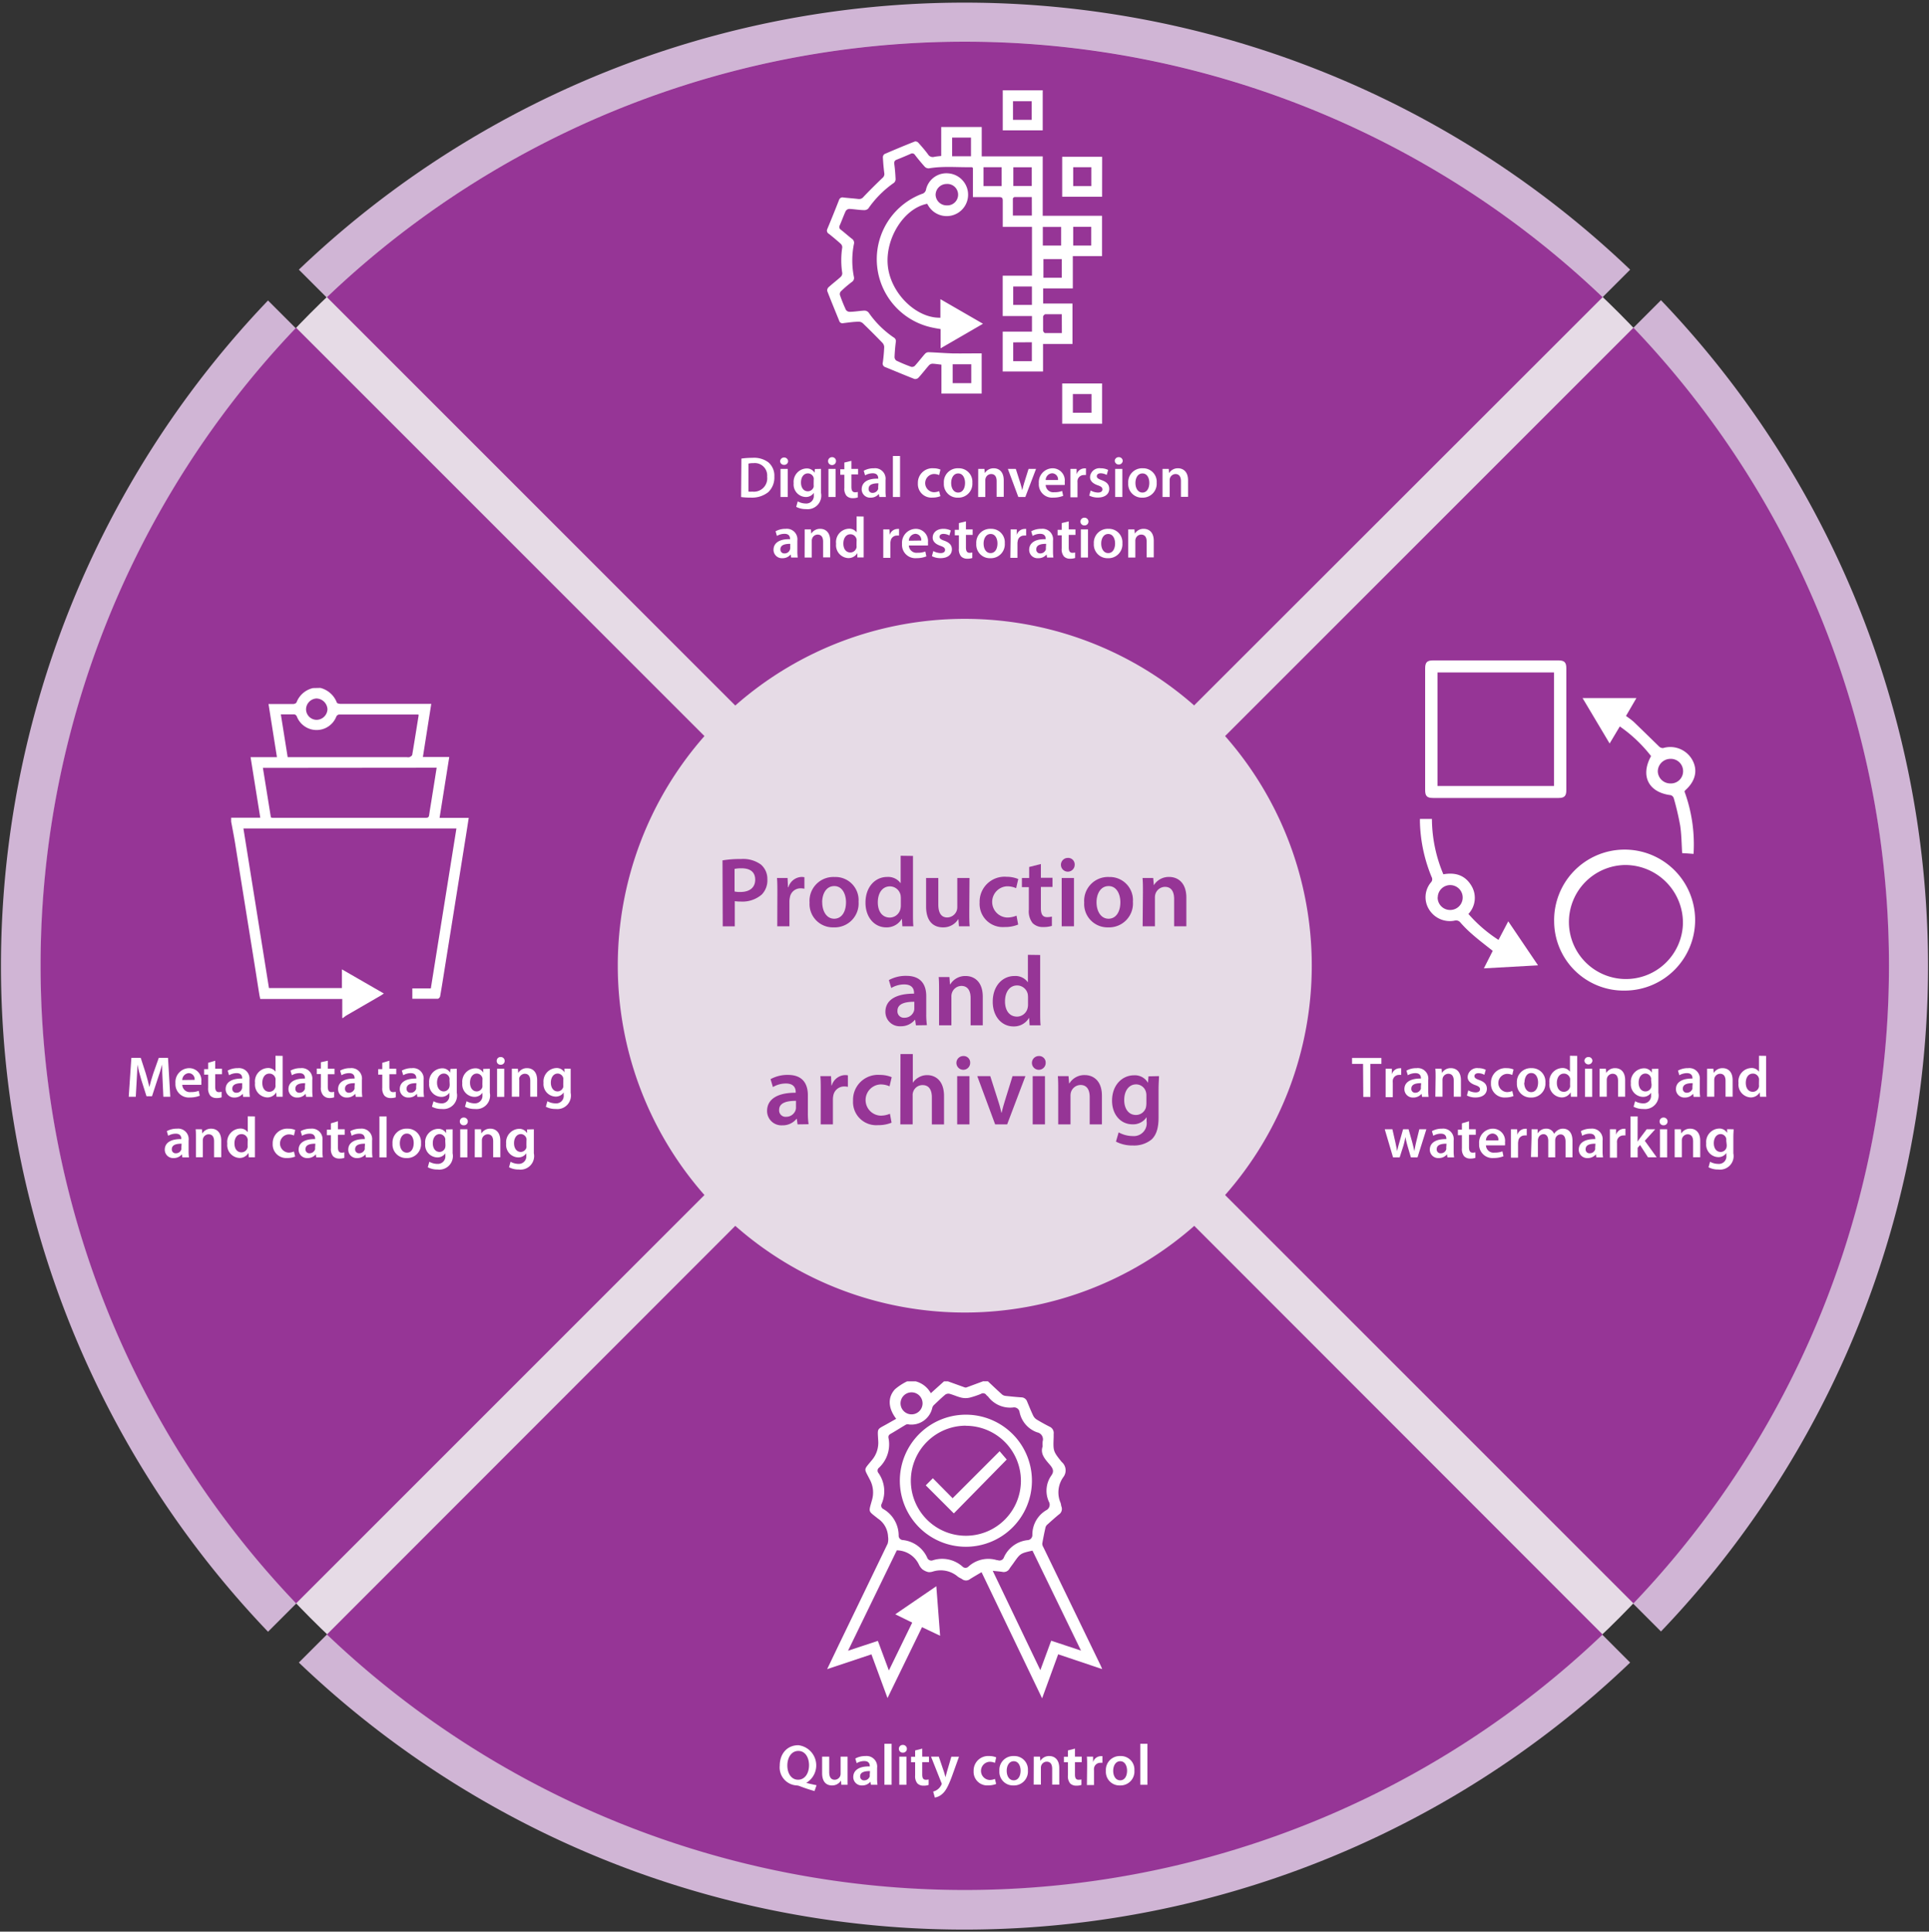
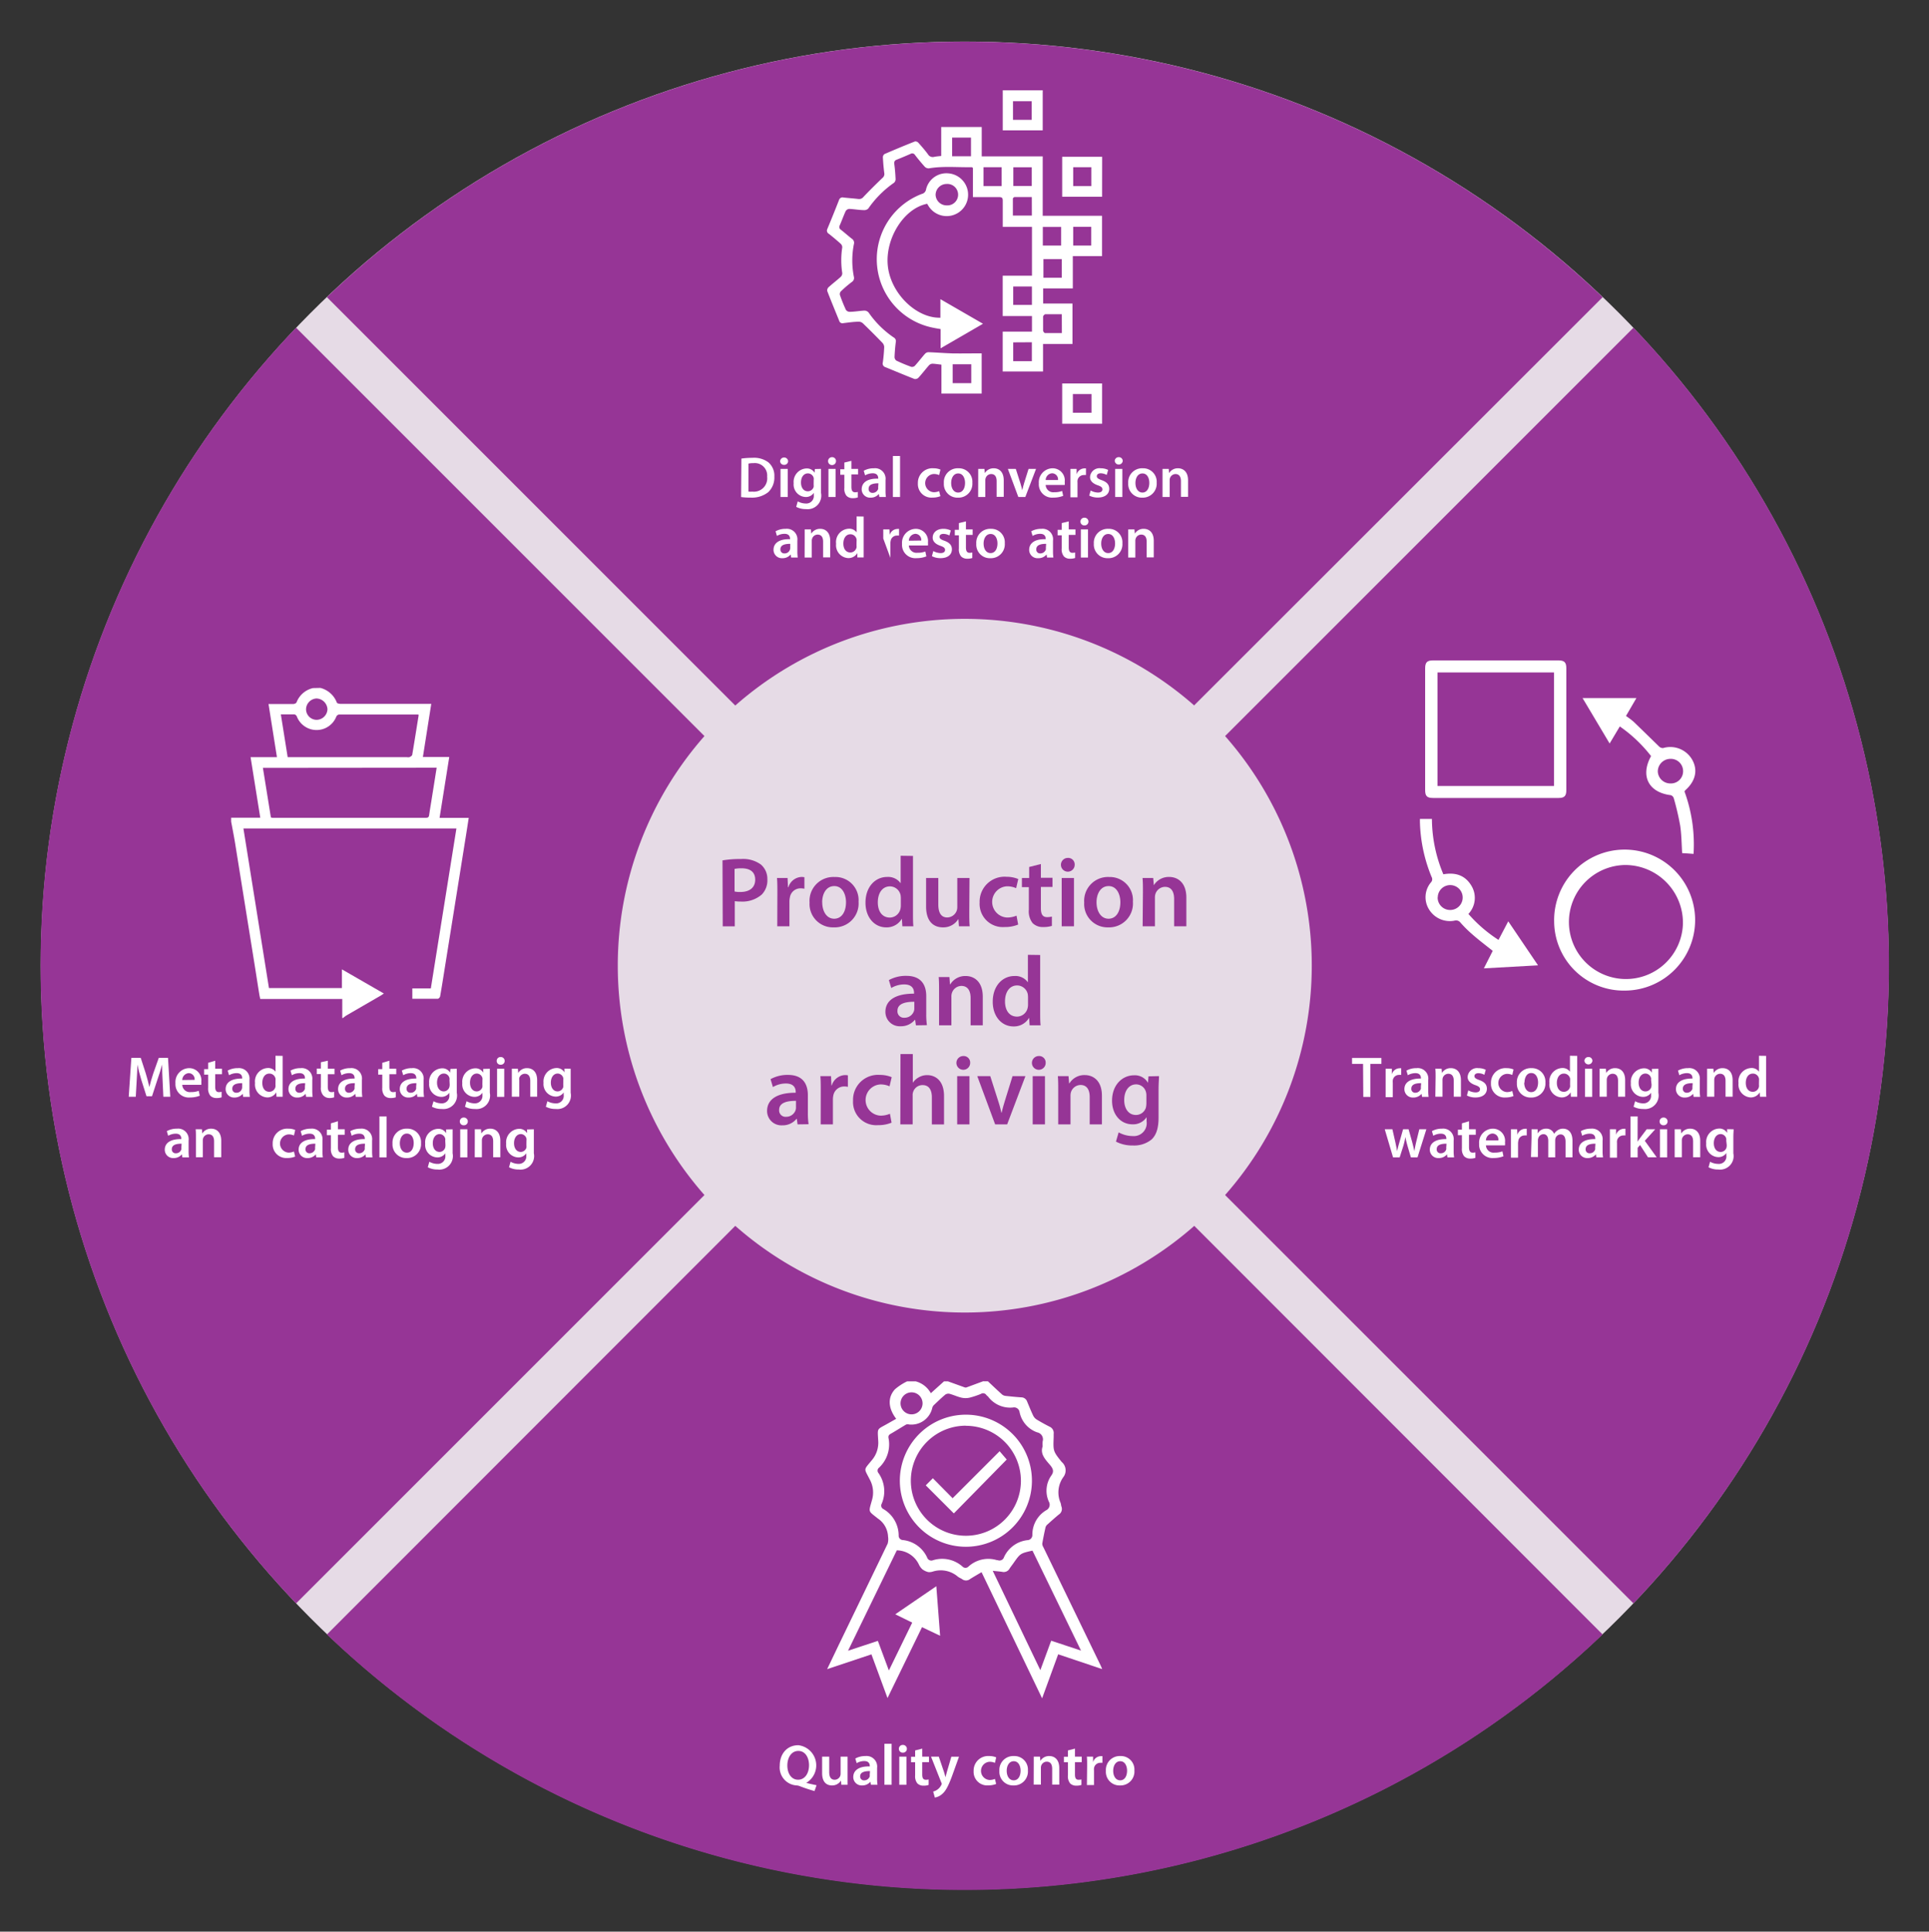
<svg xmlns="http://www.w3.org/2000/svg" id="Layer_1" data-name="Layer 1" viewBox="0 0 350.5 351">
  <rect x="0" y="0" width="350.5" height="351" fill="#333333" stroke="none" />
  <defs>
    <style>.cls-1{fill:#d0b5d5;}.cls-2{fill:#e6dbe6;}.cls-3{fill:#963596;}.cls-4{fill:#fff;}</style>
  </defs>
  <title>studios</title>
-   <path class="cls-1" d="M221.2,135.15l-5.6-5.6L296.2,49A175,175,0,0,0,54.3,49l82,82-5.6,5.6-82-82a175,175,0,0,0,0,241.9l80.6-80.6,5.6,5.6-80.6,80.6a175,175,0,0,0,241.9,0L217,222.85l5.6-5.6,79.2,79.2a175,175,0,0,0,0-241.9l-80.6,80.6Z" />
  <circle id="_Path_" data-name="&lt;Path&gt;" class="cls-2" cx="175.3" cy="175.45" r="167.9" />
  <path class="cls-3" d="M128,133.75,53.8,59.55a167.88,167.88,0,0,0,0,231.8l74.2-74.2a63.08,63.08,0,0,1,0-83.4Zm89-5.6L291.2,54A167.88,167.88,0,0,0,59.4,54l74.2,74.2a63.08,63.08,0,0,1,83.4,0Zm-83.4,94.6L59.4,297a167.88,167.88,0,0,0,231.8,0L217,222.75a63.08,63.08,0,0,1-83.4,0Zm89-5.6,74.2,74.2a167.88,167.88,0,0,0,0-231.8l-74.2,74.2a63.08,63.08,0,0,1,0,83.4Z" />
  <path class="cls-4" d="M29.55,196.43c-.05-.92-.1-2-.09-3h0c-.23.86-.52,1.81-.84,2.7l-1,3.07h-1l-.95-3c-.27-.91-.52-1.87-.71-2.75h0c0,.92-.08,2-.13,3l-.16,2.84H23.39l.48-7.07h1.7l.92,2.84c.25.83.47,1.67.65,2.46h0c.19-.77.43-1.64.71-2.47l1-2.83h1.68l.41,7.07H29.68Z" />
  <path class="cls-4" d="M33.12,197.12a1.38,1.38,0,0,0,1.57,1.32,3.8,3.8,0,0,0,1.42-.23l.19.89a4.78,4.78,0,0,1-1.79.32,2.42,2.42,0,0,1-2.63-2.58,2.53,2.53,0,0,1,2.5-2.75,2.21,2.21,0,0,1,2.2,2.48,3.35,3.35,0,0,1,0,.55Zm2.24-.9A1.09,1.09,0,0,0,34.3,195a1.26,1.26,0,0,0-1.18,1.25Z" />
  <path class="cls-4" d="M39.1,192.74v1.46h1.23v1H39.1v2.25c0,.62.17,1,.66,1a2.09,2.09,0,0,0,.51-.06l0,1a2.69,2.69,0,0,1-.94.13,1.5,1.5,0,0,1-1.11-.42,2.05,2.05,0,0,1-.4-1.43v-2.4h-.73v-1h.73v-1.15Z" />
  <path class="cls-4" d="M44.18,199.31l-.08-.56h0a1.9,1.9,0,0,1-1.51.68A1.52,1.52,0,0,1,41,197.91c0-1.29,1.14-1.95,3-1.93v-.09c0-.33-.13-.89-1-.89a2.72,2.72,0,0,0-1.38.38l-.25-.84a3.7,3.7,0,0,1,1.85-.45,1.92,1.92,0,0,1,2.11,2.15v1.85a8.45,8.45,0,0,0,.07,1.22ZM44,196.82c-.92,0-1.79.17-1.79,1a.69.69,0,0,0,.74.74,1,1,0,0,0,1-.71.72.72,0,0,0,.05-.28Z" />
  <path class="cls-4" d="M51.36,191.86v6c0,.52,0,1.09,0,1.43H50.24l-.05-.8h0a1.85,1.85,0,0,1-1.67.92,2.34,2.34,0,0,1-2.18-2.61,2.43,2.43,0,0,1,2.28-2.73,1.62,1.62,0,0,1,1.44.67h0v-2.9Zm-1.3,4.47a1.84,1.84,0,0,0,0-.33,1.12,1.12,0,0,0-1.11-.92c-.83,0-1.29.74-1.29,1.69s.46,1.62,1.28,1.62a1.14,1.14,0,0,0,1.11-.91,1.53,1.53,0,0,0,0-.38Z" />
  <path class="cls-4" d="M55.62,199.31l-.09-.56h0a1.89,1.89,0,0,1-1.51.68,1.52,1.52,0,0,1-1.61-1.52c0-1.29,1.15-1.95,3-1.93v-.09c0-.33-.14-.89-1-.89a2.75,2.75,0,0,0-1.38.38l-.25-.84a3.7,3.7,0,0,1,1.85-.45,1.91,1.91,0,0,1,2.11,2.15v1.85a8.45,8.45,0,0,0,.07,1.22Zm-.17-2.49c-.91,0-1.78.17-1.78,1a.68.68,0,0,0,.73.74,1,1,0,0,0,1-.71,1,1,0,0,0,0-.28Z" />
  <path class="cls-4" d="M59.56,192.74v1.46h1.22v1H59.56v2.25c0,.62.16,1,.66,1a1.93,1.93,0,0,0,.5-.06l0,1a2.63,2.63,0,0,1-.93.13A1.5,1.5,0,0,1,58.7,199a2,2,0,0,1-.4-1.43v-2.4h-.74v-1h.74v-1.15Z" />
  <path class="cls-4" d="M64.64,199.31l-.09-.56h0a1.89,1.89,0,0,1-1.51.68,1.52,1.52,0,0,1-1.61-1.52c0-1.29,1.15-1.95,3-1.93v-.09c0-.33-.14-.89-1-.89a2.75,2.75,0,0,0-1.38.38l-.25-.84a3.7,3.7,0,0,1,1.85-.45,1.91,1.91,0,0,1,2.11,2.15v1.85a8.45,8.45,0,0,0,.07,1.22Zm-.17-2.49c-.91,0-1.78.17-1.78,1a.68.68,0,0,0,.73.74,1.06,1.06,0,0,0,1-.71,1,1,0,0,0,0-.28Z" />
  <path class="cls-4" d="M70.75,192.74v1.46H72v1H70.75v2.25c0,.62.17,1,.66,1a1.93,1.93,0,0,0,.5-.06l0,1a2.69,2.69,0,0,1-.94.13,1.5,1.5,0,0,1-1.11-.42,2.05,2.05,0,0,1-.4-1.43v-2.4h-.74v-1h.74v-1.15Z" />
  <path class="cls-4" d="M75.83,199.31l-.08-.56h0a1.87,1.87,0,0,1-1.51.68,1.51,1.51,0,0,1-1.6-1.52c0-1.29,1.14-1.95,3-1.93v-.09c0-.33-.14-.89-1-.89a2.69,2.69,0,0,0-1.37.38l-.26-.84a3.7,3.7,0,0,1,1.85-.45,1.91,1.91,0,0,1,2.11,2.15v1.85a7.11,7.11,0,0,0,.08,1.22Zm-.17-2.49c-.91,0-1.78.17-1.78,1a.68.68,0,0,0,.73.74,1,1,0,0,0,1-.71,1,1,0,0,0,0-.28Z" />
  <path class="cls-4" d="M83,194.2c0,.35,0,.77,0,1.47v2.9a2.47,2.47,0,0,1-2.73,2.94,3.67,3.67,0,0,1-1.79-.41l.29-1a3.05,3.05,0,0,0,1.49.39A1.36,1.36,0,0,0,81.65,199v-.44h0a1.73,1.73,0,0,1-1.49.75,2.27,2.27,0,0,1-2.18-2.5,2.44,2.44,0,0,1,2.32-2.69,1.6,1.6,0,0,1,1.48.79h0l.06-.68Zm-1.33,2.05a1,1,0,0,0,0-.35,1.06,1.06,0,0,0-1-.83c-.73,0-1.26.63-1.26,1.67,0,.87.44,1.58,1.24,1.58a1.1,1.1,0,0,0,1-.78,1.82,1.82,0,0,0,.06-.46Z" />
  <path class="cls-4" d="M89,194.2c0,.35,0,.77,0,1.47v2.9a2.46,2.46,0,0,1-2.72,2.94,3.64,3.64,0,0,1-1.79-.41l.28-1a3.12,3.12,0,0,0,1.49.39A1.36,1.36,0,0,0,87.66,199v-.44h0a1.72,1.72,0,0,1-1.49.75,2.27,2.27,0,0,1-2.17-2.5,2.44,2.44,0,0,1,2.32-2.69,1.6,1.6,0,0,1,1.48.79h0l0-.68Zm-1.34,2.05a1.34,1.34,0,0,0,0-.35,1.08,1.08,0,0,0-1-.83c-.72,0-1.26.63-1.26,1.67,0,.87.44,1.58,1.25,1.58a1.11,1.11,0,0,0,1-.78,2.4,2.4,0,0,0,0-.46Z" />
  <path class="cls-4" d="M91.7,192.77a.69.69,0,0,1-.74.7.68.68,0,0,1-.71-.7.69.69,0,0,1,.72-.7A.7.7,0,0,1,91.7,192.77Zm-1.38,6.54V194.2h1.3v5.11Z" />
  <path class="cls-4" d="M93,195.72c0-.58,0-1.08,0-1.52H94.1l.06.77h0a1.83,1.83,0,0,1,1.62-.88c.89,0,1.82.57,1.82,2.19v3H96.35v-2.88c0-.74-.28-1.29-1-1.29a1.09,1.09,0,0,0-1,.75,1.38,1.38,0,0,0,0,.42v3H93Z" />
  <path class="cls-4" d="M103.69,194.2c0,.35,0,.77,0,1.47v2.9a2.46,2.46,0,0,1-2.72,2.94,3.64,3.64,0,0,1-1.79-.41l.28-1a3.12,3.12,0,0,0,1.49.39,1.36,1.36,0,0,0,1.47-1.54v-.44h0a1.72,1.72,0,0,1-1.49.75,2.27,2.27,0,0,1-2.17-2.5,2.44,2.44,0,0,1,2.32-2.69,1.6,1.6,0,0,1,1.48.79h0l0-.68Zm-1.34,2.05a1.34,1.34,0,0,0,0-.35,1.08,1.08,0,0,0-1-.83c-.72,0-1.26.63-1.26,1.67,0,.87.44,1.58,1.25,1.58a1.11,1.11,0,0,0,1-.78,2.4,2.4,0,0,0,0-.46Z" />
  <path class="cls-4" d="M33.14,210.31l-.09-.56h0a1.89,1.89,0,0,1-1.51.68,1.51,1.51,0,0,1-1.6-1.52c0-1.29,1.14-1.95,3-1.93v-.09c0-.33-.14-.89-1-.89a2.75,2.75,0,0,0-1.38.38l-.25-.84a3.7,3.7,0,0,1,1.85-.45,1.91,1.91,0,0,1,2.11,2.15v1.85a8.45,8.45,0,0,0,.07,1.22ZM33,207.82c-.91,0-1.78.17-1.78,1a.68.68,0,0,0,.73.74,1,1,0,0,0,1-.71,1,1,0,0,0,0-.28Z" />
  <path class="cls-4" d="M35.6,206.72c0-.58,0-1.08-.05-1.52h1.14l.06.77h0a1.85,1.85,0,0,1,1.63-.88c.89,0,1.82.57,1.82,2.19v3h-1.3v-2.88c0-.74-.27-1.29-1-1.29a1.08,1.08,0,0,0-1,.75,1.38,1.38,0,0,0-.05.42v3H35.6Z" />
-   <path class="cls-4" d="M46.32,202.86v6c0,.52,0,1.09,0,1.43H45.2l-.05-.8h0a1.85,1.85,0,0,1-1.67.92,2.34,2.34,0,0,1-2.18-2.61,2.43,2.43,0,0,1,2.28-2.73,1.62,1.62,0,0,1,1.44.67h0v-2.9ZM45,207.33a1.84,1.84,0,0,0,0-.33,1.12,1.12,0,0,0-1.11-.92c-.83,0-1.29.74-1.29,1.69s.46,1.62,1.28,1.62a1.14,1.14,0,0,0,1.11-.91,1.53,1.53,0,0,0,0-.38Z" />
  <path class="cls-4" d="M53.63,210.16a3.8,3.8,0,0,1-1.44.26,2.46,2.46,0,0,1-2.64-2.6,2.64,2.64,0,0,1,2.84-2.73,3.12,3.12,0,0,1,1.25.24l-.23,1a2.32,2.32,0,0,0-1-.2,1.66,1.66,0,0,0,0,3.31,2.48,2.48,0,0,0,1-.2Z" />
  <path class="cls-4" d="M57.47,210.31l-.09-.56h0a1.89,1.89,0,0,1-1.51.68,1.52,1.52,0,0,1-1.61-1.52c0-1.29,1.15-1.95,3-1.93v-.09c0-.33-.14-.89-1-.89a2.72,2.72,0,0,0-1.38.38l-.25-.84a3.7,3.7,0,0,1,1.85-.45,1.91,1.91,0,0,1,2.11,2.15v1.85a8.45,8.45,0,0,0,.07,1.22Zm-.17-2.49c-.92,0-1.79.17-1.79,1a.69.69,0,0,0,.74.74,1.06,1.06,0,0,0,1-.71,1,1,0,0,0,0-.28Z" />
  <path class="cls-4" d="M61.4,203.74v1.46h1.23v1H61.4v2.25c0,.62.17,1,.67,1a2,2,0,0,0,.5-.06l0,1a2.63,2.63,0,0,1-.93.13,1.52,1.52,0,0,1-1.12-.42,2.05,2.05,0,0,1-.4-1.43v-2.4h-.73v-1h.73v-1.15Z" />
  <path class="cls-4" d="M66.49,210.31l-.09-.56h0a1.89,1.89,0,0,1-1.51.68,1.52,1.52,0,0,1-1.61-1.52c0-1.29,1.15-1.95,3-1.93v-.09c0-.33-.14-.89-1-.89a2.72,2.72,0,0,0-1.38.38l-.25-.84a3.7,3.7,0,0,1,1.85-.45,1.91,1.91,0,0,1,2.11,2.15v1.85a8.45,8.45,0,0,0,.07,1.22Zm-.17-2.49c-.92,0-1.79.17-1.79,1a.69.69,0,0,0,.74.74,1.06,1.06,0,0,0,1-.71,1,1,0,0,0,0-.28Z" />
  <path class="cls-4" d="M68.94,202.86h1.31v7.45H68.94Z" />
  <path class="cls-4" d="M76.5,207.71a2.53,2.53,0,0,1-2.62,2.72,2.47,2.47,0,0,1-2.56-2.64,2.52,2.52,0,0,1,2.64-2.7A2.45,2.45,0,0,1,76.5,207.71Zm-3.85,0c0,1,.48,1.74,1.27,1.74s1.25-.73,1.25-1.76c0-.8-.36-1.71-1.24-1.71S72.65,206.91,72.65,207.76Z" />
  <path class="cls-4" d="M82.24,205.2c0,.35,0,.77,0,1.47v2.9a2.46,2.46,0,0,1-2.73,2.94,3.63,3.63,0,0,1-1.78-.41l.28-1a3.08,3.08,0,0,0,1.49.39A1.36,1.36,0,0,0,80.92,210v-.44h0a1.72,1.72,0,0,1-1.49.75,2.27,2.27,0,0,1-2.17-2.5,2.44,2.44,0,0,1,2.32-2.69,1.61,1.61,0,0,1,1.48.79h0l0-.68Zm-1.34,2.05a1.34,1.34,0,0,0,0-.35,1.08,1.08,0,0,0-1-.83c-.72,0-1.26.63-1.26,1.67,0,.87.44,1.58,1.25,1.58a1.11,1.11,0,0,0,1-.78,2.4,2.4,0,0,0,.05-.46Z" />
  <path class="cls-4" d="M85,203.77a.69.69,0,0,1-.74.7.68.68,0,0,1-.71-.7.69.69,0,0,1,.72-.7A.7.7,0,0,1,85,203.77Zm-1.38,6.54V205.2h1.3v5.11Z" />
  <path class="cls-4" d="M86.27,206.72c0-.58,0-1.08,0-1.52h1.13l.06.77h0a1.85,1.85,0,0,1,1.63-.88c.89,0,1.82.57,1.82,2.19v3H89.61v-2.88c0-.74-.28-1.29-1-1.29a1.09,1.09,0,0,0-1,.75,1.38,1.38,0,0,0-.05.42v3h-1.3Z" />
  <path class="cls-4" d="M97,205.2c0,.35,0,.77,0,1.47v2.9a2.46,2.46,0,0,1-2.73,2.94,3.63,3.63,0,0,1-1.78-.41l.28-1a3.08,3.08,0,0,0,1.49.39A1.36,1.36,0,0,0,95.63,210v-.44h0a1.72,1.72,0,0,1-1.49.75,2.27,2.27,0,0,1-2.17-2.5,2.44,2.44,0,0,1,2.32-2.69,1.61,1.61,0,0,1,1.48.79h0l0-.68Zm-1.34,2.05a1.34,1.34,0,0,0,0-.35,1.08,1.08,0,0,0-1-.83c-.72,0-1.26.63-1.26,1.67,0,.87.44,1.58,1.25,1.58a1.11,1.11,0,0,0,1-.78,2.4,2.4,0,0,0,0-.46Z" />
  <path class="cls-4" d="M148,325.45a28.79,28.79,0,0,1-2.76-.92,2,2,0,0,0-.47-.1,3.27,3.27,0,0,1-3.09-3.59c0-2.18,1.35-3.72,3.38-3.72a3.69,3.69,0,0,1,1.44,6.84v0c.61.17,1.29.31,1.87.43Zm-1-4.7c0-1.35-.66-2.59-1.94-2.59s-2,1.23-2,2.65.72,2.58,1.95,2.58S147,322.24,147,320.75Z" />
  <path class="cls-4" d="M154,322.78c0,.61,0,1.11,0,1.53h-1.13l-.06-.77h0a1.87,1.87,0,0,1-1.64.89c-.94,0-1.79-.56-1.79-2.23v-3h1.29V322c0,.85.28,1.4,1,1.4a1.11,1.11,0,0,0,1-.69,1.29,1.29,0,0,0,.07-.4V319.2H154Z" />
  <path class="cls-4" d="M158.25,324.31l-.09-.56h0a1.9,1.9,0,0,1-1.51.68,1.52,1.52,0,0,1-1.61-1.52c0-1.29,1.15-2,3-1.93v-.09c0-.33-.14-.89-1-.89a2.72,2.72,0,0,0-1.38.38l-.25-.84a3.7,3.7,0,0,1,1.85-.45,1.92,1.92,0,0,1,2.11,2.15v1.85a8.45,8.45,0,0,0,.07,1.22Zm-.17-2.49c-.92,0-1.79.17-1.79.95a.69.69,0,0,0,.74.74,1.06,1.06,0,0,0,1-.71,1,1,0,0,0,0-.28Z" />
  <path class="cls-4" d="M160.7,316.86H162v7.45h-1.3Z" />
  <path class="cls-4" d="M164.78,317.77a.69.69,0,0,1-.74.7.68.68,0,0,1-.71-.7.69.69,0,0,1,.72-.7A.7.7,0,0,1,164.78,317.77Zm-1.38,6.54V319.2h1.3v5.11Z" />
  <path class="cls-4" d="M167.57,317.74v1.46h1.23v1h-1.23v2.25c0,.62.17.95.66.95a1.93,1.93,0,0,0,.5-.06l0,1a2.69,2.69,0,0,1-.94.13,1.5,1.5,0,0,1-1.11-.42,2.05,2.05,0,0,1-.4-1.43v-2.4h-.74v-1h.74v-1.15Z" />
  <path class="cls-4" d="M170.58,319.2l.93,2.74c.1.32.21.7.28,1h0c.09-.3.18-.67.27-1l.8-2.73h1.39L173,322.69c-.71,1.91-1.18,2.76-1.79,3.28a2.58,2.58,0,0,1-1.35.66l-.3-1.09a2.22,2.22,0,0,0,.76-.35,2.26,2.26,0,0,0,.7-.81.48.48,0,0,0,.09-.23.51.51,0,0,0-.08-.26l-1.86-4.69Z" />
  <path class="cls-4" d="M181,324.16a3.9,3.9,0,0,1-1.45.26,2.46,2.46,0,0,1-2.64-2.6,2.64,2.64,0,0,1,2.85-2.73,3.2,3.2,0,0,1,1.25.24l-.23,1a2.37,2.37,0,0,0-1-.2,1.66,1.66,0,0,0,0,3.31,2.45,2.45,0,0,0,1-.2Z" />
  <path class="cls-4" d="M186.77,321.71a2.53,2.53,0,0,1-2.62,2.72,2.47,2.47,0,0,1-2.56-2.64,2.52,2.52,0,0,1,2.64-2.7A2.45,2.45,0,0,1,186.77,321.71Zm-3.85.05c0,1,.48,1.74,1.27,1.74s1.25-.73,1.25-1.76c0-.8-.36-1.71-1.24-1.71S182.92,320.91,182.92,321.76Z" />
  <path class="cls-4" d="M187.83,320.72c0-.58,0-1.08,0-1.52h1.14l.06.77h0a1.85,1.85,0,0,1,1.63-.88c.89,0,1.81.57,1.81,2.19v3h-1.29v-2.88c0-.74-.27-1.29-1-1.29a1.08,1.08,0,0,0-1,.75,1.38,1.38,0,0,0-.05.42v3h-1.31Z" />
  <path class="cls-4" d="M195.32,317.74v1.46h1.23v1h-1.23v2.25c0,.62.17.95.66.95a2.09,2.09,0,0,0,.51-.06l0,1a2.69,2.69,0,0,1-.94.13,1.5,1.5,0,0,1-1.11-.42,2.05,2.05,0,0,1-.4-1.43v-2.4h-.73v-1h.73v-1.15Z" />
  <path class="cls-4" d="M197.53,320.85c0-.69,0-1.19-.05-1.65h1.13l0,1h0a1.51,1.51,0,0,1,1.4-1.09,1.39,1.39,0,0,1,.3,0v1.21a1.84,1.84,0,0,0-.38,0,1.13,1.13,0,0,0-1.15,1,2.25,2.25,0,0,0,0,.4v2.64h-1.29Z" />
  <path class="cls-4" d="M206.12,321.71a2.53,2.53,0,0,1-2.62,2.72,2.47,2.47,0,0,1-2.56-2.64,2.52,2.52,0,0,1,2.64-2.7A2.45,2.45,0,0,1,206.12,321.71Zm-3.85.05c0,1,.48,1.74,1.27,1.74s1.25-.73,1.25-1.76c0-.8-.36-1.71-1.24-1.71S202.27,320.91,202.27,321.76Z" />
-   <path class="cls-4" d="M207.19,316.86h1.3v7.45h-1.3Z" />
  <path class="cls-4" d="M247.67,193.32h-2v-1.08H251v1.08h-2v6h-1.29Z" />
  <path class="cls-4" d="M251.77,195.85c0-.69,0-1.19,0-1.65h1.13l0,1h0a1.51,1.51,0,0,1,1.4-1.09,1.39,1.39,0,0,1,.3,0v1.21a1.84,1.84,0,0,0-.38,0,1.13,1.13,0,0,0-1.15,1,2.25,2.25,0,0,0,0,.4v2.64h-1.3Z" />
  <path class="cls-4" d="M258.39,199.31l-.09-.56h0a1.89,1.89,0,0,1-1.51.68,1.52,1.52,0,0,1-1.61-1.52c0-1.29,1.15-1.95,3-1.93v-.09c0-.33-.14-.89-1-.89a2.75,2.75,0,0,0-1.38.38l-.25-.84a3.7,3.7,0,0,1,1.85-.45,1.91,1.91,0,0,1,2.11,2.15v1.85a8.45,8.45,0,0,0,.07,1.22Zm-.17-2.49c-.91,0-1.78.17-1.78,1a.68.68,0,0,0,.73.74,1.06,1.06,0,0,0,1-.71,1,1,0,0,0,0-.28Z" />
  <path class="cls-4" d="M260.85,195.72c0-.58,0-1.08-.05-1.52h1.14l.06.77h0a1.85,1.85,0,0,1,1.63-.88c.89,0,1.82.57,1.82,2.19v3h-1.3v-2.88c0-.74-.27-1.29-1-1.29a1.08,1.08,0,0,0-1,.75,1.38,1.38,0,0,0-.05.42v3h-1.3Z" />
  <path class="cls-4" d="M266.79,198.13a2.85,2.85,0,0,0,1.31.37c.57,0,.82-.24.82-.57s-.21-.53-.84-.75c-1-.34-1.42-.89-1.41-1.49a1.71,1.71,0,0,1,1.93-1.6,3,3,0,0,1,1.36.3l-.25.91a2.37,2.37,0,0,0-1.08-.29c-.47,0-.72.22-.72.53s.24.49.89.72c.93.33,1.36.81,1.37,1.56,0,.93-.73,1.6-2.08,1.6a3.25,3.25,0,0,1-1.55-.36Z" />
  <path class="cls-4" d="M275,199.16a3.9,3.9,0,0,1-1.45.26,2.46,2.46,0,0,1-2.64-2.6,2.64,2.64,0,0,1,2.85-2.73,3.16,3.16,0,0,1,1.25.24l-.23,1a2.37,2.37,0,0,0-1-.2,1.66,1.66,0,0,0,0,3.31,2.45,2.45,0,0,0,1-.2Z" />
  <path class="cls-4" d="M280.8,196.71a2.53,2.53,0,0,1-2.62,2.72,2.47,2.47,0,0,1-2.56-2.64,2.52,2.52,0,0,1,2.64-2.7A2.45,2.45,0,0,1,280.8,196.71Zm-3.85,0c0,1,.49,1.74,1.27,1.74s1.25-.73,1.25-1.76c0-.8-.35-1.71-1.24-1.71S277,195.91,277,196.76Z" />
  <path class="cls-4" d="M286.58,191.86v6c0,.52,0,1.09,0,1.43h-1.15l-.05-.8h0a1.84,1.84,0,0,1-1.67.92,2.34,2.34,0,0,1-2.18-2.61,2.43,2.43,0,0,1,2.29-2.73,1.63,1.63,0,0,1,1.44.67h0v-2.9Zm-1.29,4.47a1.84,1.84,0,0,0,0-.33,1.14,1.14,0,0,0-1.12-.92c-.82,0-1.29.74-1.29,1.69s.47,1.62,1.28,1.62a1.15,1.15,0,0,0,1.12-.91,1.53,1.53,0,0,0,0-.38Z" />
  <path class="cls-4" d="M289.34,192.77a.73.73,0,0,1-1.45,0,.7.7,0,0,1,.73-.7A.69.69,0,0,1,289.34,192.77ZM288,199.31V194.2h1.3v5.11Z" />
  <path class="cls-4" d="M290.65,195.72c0-.58,0-1.08,0-1.52h1.14l.06.77h0a1.85,1.85,0,0,1,1.63-.88c.89,0,1.81.57,1.81,2.19v3H294v-2.88c0-.74-.27-1.29-1-1.29a1.08,1.08,0,0,0-1,.75,1.38,1.38,0,0,0-.05.42v3h-1.31Z" />
  <path class="cls-4" d="M301.33,194.2c0,.35,0,.77,0,1.47v2.9a2.47,2.47,0,0,1-2.73,2.94,3.63,3.63,0,0,1-1.78-.41l.28-1a3.05,3.05,0,0,0,1.49.39A1.36,1.36,0,0,0,300,199v-.44h0a1.72,1.72,0,0,1-1.49.75,2.27,2.27,0,0,1-2.18-2.5,2.45,2.45,0,0,1,2.33-2.69,1.62,1.62,0,0,1,1.48.79h0l0-.68ZM300,196.25a1.34,1.34,0,0,0,0-.35,1.08,1.08,0,0,0-1-.83c-.73,0-1.26.63-1.26,1.67,0,.87.44,1.58,1.25,1.58a1.11,1.11,0,0,0,1.05-.78,2.4,2.4,0,0,0,.05-.46Z" />
  <path class="cls-4" d="M307.73,199.31l-.09-.56h0a1.89,1.89,0,0,1-1.51.68,1.52,1.52,0,0,1-1.61-1.52c0-1.29,1.15-1.95,3-1.93v-.09c0-.33-.14-.89-1-.89a2.72,2.72,0,0,0-1.38.38l-.25-.84a3.7,3.7,0,0,1,1.85-.45,1.91,1.91,0,0,1,2.11,2.15v1.85a8.45,8.45,0,0,0,.07,1.22Zm-.17-2.49c-.91,0-1.79.17-1.79,1a.69.69,0,0,0,.74.74,1.06,1.06,0,0,0,1-.71,1,1,0,0,0,0-.28Z" />
  <path class="cls-4" d="M310.18,195.72c0-.58,0-1.08,0-1.52h1.14l.06.77h0a1.85,1.85,0,0,1,1.63-.88c.89,0,1.81.57,1.81,2.19v3h-1.29v-2.88c0-.74-.27-1.29-1-1.29a1.08,1.08,0,0,0-1,.75,1.38,1.38,0,0,0-.05.42v3h-1.31Z" />
  <path class="cls-4" d="M320.9,191.86v6c0,.52,0,1.09.05,1.43h-1.16l-.05-.8h0a1.86,1.86,0,0,1-1.67.92,2.34,2.34,0,0,1-2.18-2.61,2.42,2.42,0,0,1,2.28-2.73,1.62,1.62,0,0,1,1.44.67h0v-2.9Zm-1.29,4.47a1.84,1.84,0,0,0,0-.33,1.12,1.12,0,0,0-1.11-.92c-.83,0-1.29.74-1.29,1.69s.46,1.62,1.28,1.62a1.14,1.14,0,0,0,1.11-.91,1.53,1.53,0,0,0,0-.38Z" />
  <path class="cls-4" d="M253,205.2l.53,2.32c.12.55.23,1.1.33,1.66h0c.1-.56.27-1.12.42-1.65l.66-2.33h1l.64,2.27c.16.6.29,1.15.41,1.71h0c.09-.56.2-1.11.34-1.71l.56-2.27h1.28l-1.61,5.11h-1.2l-.61-2.07c-.15-.54-.27-1-.39-1.64h0a14.28,14.28,0,0,1-.38,1.64l-.66,2.07h-1.2l-1.51-5.11Z" />
  <path class="cls-4" d="M263,210.31l-.08-.56h0a1.9,1.9,0,0,1-1.51.68,1.52,1.52,0,0,1-1.61-1.52c0-1.29,1.14-1.95,3-1.93v-.09c0-.33-.13-.89-1-.89a2.69,2.69,0,0,0-1.37.38l-.25-.84a3.66,3.66,0,0,1,1.84-.45,1.91,1.91,0,0,1,2.11,2.15v1.85a7.11,7.11,0,0,0,.08,1.22Zm-.17-2.49c-.91,0-1.78.17-1.78,1a.68.68,0,0,0,.73.74,1,1,0,0,0,1-.71,1,1,0,0,0,0-.28Z" />
  <path class="cls-4" d="M266.92,203.74v1.46h1.23v1h-1.23v2.25c0,.62.17,1,.66,1a1.93,1.93,0,0,0,.5-.06l0,1a2.69,2.69,0,0,1-.94.13,1.5,1.5,0,0,1-1.11-.42,2.05,2.05,0,0,1-.4-1.43v-2.4h-.73v-1h.73v-1.15Z" />
  <path class="cls-4" d="M270,208.12a1.38,1.38,0,0,0,1.57,1.32,3.8,3.8,0,0,0,1.42-.23l.19.89a4.78,4.78,0,0,1-1.79.32,2.42,2.42,0,0,1-2.63-2.58,2.53,2.53,0,0,1,2.5-2.75,2.21,2.21,0,0,1,2.2,2.48,3.35,3.35,0,0,1,0,.55Zm2.25-.9a1.1,1.1,0,0,0-1.07-1.25,1.26,1.26,0,0,0-1.18,1.25Z" />
  <path class="cls-4" d="M274.54,206.85c0-.69,0-1.19,0-1.65h1.12l.05,1h0a1.51,1.51,0,0,1,1.39-1.09,1.48,1.48,0,0,1,.31,0v1.21a1.92,1.92,0,0,0-.38,0,1.13,1.13,0,0,0-1.15,1,2.18,2.18,0,0,0-.05.4v2.64h-1.29Z" />
  <path class="cls-4" d="M278.28,206.72c0-.58,0-1.08,0-1.52h1.11l0,.76h0a1.76,1.76,0,0,1,1.57-.87,1.47,1.47,0,0,1,1.42.94h0a2,2,0,0,1,.63-.64,1.7,1.7,0,0,1,1-.3c.85,0,1.71.57,1.71,2.21v3h-1.26v-2.82c0-.85-.3-1.35-.91-1.35a1,1,0,0,0-.91.68,1.86,1.86,0,0,0-.06.43v3.06h-1.26v-3c0-.71-.28-1.21-.88-1.21a1,1,0,0,0-.93.73,1.16,1.16,0,0,0-.07.42v3h-1.26Z" />
  <path class="cls-4" d="M290.06,210.31l-.08-.56h0a1.91,1.91,0,0,1-1.52.68,1.52,1.52,0,0,1-1.6-1.52c0-1.29,1.14-1.95,3-1.93v-.09c0-.33-.13-.89-1-.89a2.69,2.69,0,0,0-1.37.38l-.25-.84a3.63,3.63,0,0,1,1.84-.45,1.91,1.91,0,0,1,2.11,2.15v1.85a7.11,7.11,0,0,0,.08,1.22Zm-.17-2.49c-.91,0-1.78.17-1.78,1a.68.68,0,0,0,.73.74,1,1,0,0,0,1-.71,1,1,0,0,0,0-.28Z" />
  <path class="cls-4" d="M292.52,206.85c0-.69,0-1.19,0-1.65h1.12l0,1h0a1.52,1.52,0,0,1,1.4-1.09,1.32,1.32,0,0,1,.3,0v1.21a1.82,1.82,0,0,0-.37,0,1.15,1.15,0,0,0-1.16,1,2.25,2.25,0,0,0,0,.4v2.64h-1.29Z" />
  <path class="cls-4" d="M297.55,207.45h0c.13-.2.27-.42.41-.6l1.24-1.65h1.55l-1.89,2.09,2.16,3h-1.58L298,208.06l-.44.51v1.74h-1.29v-7.45h1.29Z" />
  <path class="cls-4" d="M303,203.77a.69.69,0,0,1-.74.7.68.68,0,0,1-.71-.7.69.69,0,0,1,.72-.7A.7.7,0,0,1,303,203.77Zm-1.38,6.54V205.2h1.3v5.11Z" />
  <path class="cls-4" d="M304.29,206.72c0-.58,0-1.08,0-1.52h1.13l.06.77h0a1.86,1.86,0,0,1,1.63-.88c.89,0,1.82.57,1.82,2.19v3h-1.29v-2.88c0-.74-.28-1.29-1-1.29a1.09,1.09,0,0,0-1,.75,1.38,1.38,0,0,0-.05.42v3h-1.3Z" />
  <path class="cls-4" d="M315,205.2c0,.35-.05.77-.05,1.47v2.9a2.46,2.46,0,0,1-2.72,2.94,3.64,3.64,0,0,1-1.79-.41l.28-1a3.12,3.12,0,0,0,1.49.39,1.36,1.36,0,0,0,1.47-1.54v-.44h0a1.72,1.72,0,0,1-1.49.75,2.27,2.27,0,0,1-2.17-2.5,2.44,2.44,0,0,1,2.32-2.69,1.6,1.6,0,0,1,1.48.79h0l0-.68Zm-1.34,2.05a1.34,1.34,0,0,0,0-.35,1.07,1.07,0,0,0-1-.83c-.72,0-1.26.63-1.26,1.67,0,.87.44,1.58,1.25,1.58a1.11,1.11,0,0,0,1.05-.78,2.4,2.4,0,0,0,.05-.46Z" />
  <path class="cls-4" d="M134.71,83.33a13.56,13.56,0,0,1,2-.14,4.35,4.35,0,0,1,2.89.81,3.19,3.19,0,0,1,1.1,2.61,3.66,3.66,0,0,1-1.1,2.81,4.73,4.73,0,0,1-3.2,1,12.5,12.5,0,0,1-1.74-.1Zm1.29,6a5,5,0,0,0,.71,0,2.42,2.42,0,0,0,2.68-2.71,2.25,2.25,0,0,0-2.51-2.46,3.51,3.51,0,0,0-.88.08Z" />
  <path class="cls-4" d="M143.2,83.77a.69.69,0,0,1-.74.7.68.68,0,0,1-.71-.7.73.73,0,0,1,1.45,0Zm-1.38,6.54V85.2h1.31v5.11Z" />
  <path class="cls-4" d="M149.18,85.2c0,.35,0,.77,0,1.47v2.9a2.47,2.47,0,0,1-2.73,2.94,3.63,3.63,0,0,1-1.78-.41l.28-1a3.08,3.08,0,0,0,1.49.39A1.36,1.36,0,0,0,147.87,90v-.44h0a1.72,1.72,0,0,1-1.49.75,2.27,2.27,0,0,1-2.17-2.5,2.44,2.44,0,0,1,2.32-2.69,1.61,1.61,0,0,1,1.48.79h0l.05-.68Zm-1.33,2a1.34,1.34,0,0,0,0-.35,1.08,1.08,0,0,0-1.05-.83c-.73,0-1.26.63-1.26,1.67,0,.87.44,1.58,1.25,1.58a1.11,1.11,0,0,0,1.05-.78,2.4,2.4,0,0,0,0-.46Z" />
  <path class="cls-4" d="M151.9,83.77a.72.72,0,1,1-.72-.7A.69.69,0,0,1,151.9,83.77Zm-1.37,6.54V85.2h1.3v5.11Z" />
  <path class="cls-4" d="M154.7,83.74V85.2h1.22v1H154.7v2.25c0,.62.16,1,.66,1a1.93,1.93,0,0,0,.5-.06l0,1a2.63,2.63,0,0,1-.93.13,1.5,1.5,0,0,1-1.11-.42,2,2,0,0,1-.4-1.43v-2.4h-.74v-1h.74V84.05Z" />
  <path class="cls-4" d="M159.78,90.31l-.09-.56h0a1.89,1.89,0,0,1-1.51.68,1.52,1.52,0,0,1-1.61-1.52c0-1.29,1.15-2,3-1.93v-.09c0-.33-.14-.89-1-.89a2.75,2.75,0,0,0-1.38.38l-.25-.84a3.7,3.7,0,0,1,1.85-.45,1.91,1.91,0,0,1,2.11,2.15v1.85a8.45,8.45,0,0,0,.07,1.22Zm-.17-2.49c-.91,0-1.78.17-1.78,1a.68.68,0,0,0,.73.74,1.06,1.06,0,0,0,1-.71,1,1,0,0,0,0-.28Z" />
  <path class="cls-4" d="M162.24,82.86h1.3v7.45h-1.3Z" />
  <path class="cls-4" d="M170.87,90.16a3.9,3.9,0,0,1-1.45.26,2.46,2.46,0,0,1-2.64-2.6,2.64,2.64,0,0,1,2.85-2.73,3.2,3.2,0,0,1,1.25.24l-.24,1a2.28,2.28,0,0,0-1-.2,1.66,1.66,0,0,0,0,3.31,2.45,2.45,0,0,0,1-.2Z" />
  <path class="cls-4" d="M176.68,87.71a2.53,2.53,0,0,1-2.62,2.72,2.47,2.47,0,0,1-2.56-2.64,2.52,2.52,0,0,1,2.64-2.7A2.45,2.45,0,0,1,176.68,87.71Zm-3.85.05c0,1,.48,1.74,1.27,1.74s1.25-.73,1.25-1.76c0-.8-.36-1.71-1.24-1.71S172.83,86.91,172.83,87.76Z" />
  <path class="cls-4" d="M177.74,86.72c0-.58,0-1.08,0-1.52h1.13l.07.77h0a1.85,1.85,0,0,1,1.63-.88c.89,0,1.81.57,1.81,2.19v3h-1.29V87.43c0-.74-.27-1.29-1-1.29a1.07,1.07,0,0,0-1,.75,1.37,1.37,0,0,0-.06.42v3h-1.3Z" />
  <path class="cls-4" d="M184.57,85.2l.83,2.59c.14.46.25.87.34,1.29h0c.09-.42.21-.82.34-1.29l.81-2.59h1.36l-1.95,5.11h-1.27l-1.9-5.11Z" />
  <path class="cls-4" d="M190,88.12a1.38,1.38,0,0,0,1.57,1.32,3.8,3.8,0,0,0,1.42-.23l.19.89a4.78,4.78,0,0,1-1.79.32,2.41,2.41,0,0,1-2.63-2.58,2.53,2.53,0,0,1,2.5-2.75,2.21,2.21,0,0,1,2.2,2.48,3.35,3.35,0,0,1,0,.55Zm2.24-.9A1.1,1.1,0,0,0,191.18,86,1.25,1.25,0,0,0,190,87.22Z" />
  <path class="cls-4" d="M194.5,86.85c0-.69,0-1.19,0-1.65h1.12l0,1h0a1.51,1.51,0,0,1,1.39-1.09,1.48,1.48,0,0,1,.31,0v1.21a1.92,1.92,0,0,0-.38,0,1.15,1.15,0,0,0-1.16,1,2.25,2.25,0,0,0,0,.4v2.64H194.5Z" />
  <path class="cls-4" d="M198.18,89.13a2.85,2.85,0,0,0,1.31.37c.56,0,.82-.24.82-.57s-.21-.53-.84-.75c-1-.34-1.42-.89-1.41-1.49a1.71,1.71,0,0,1,1.93-1.6,3,3,0,0,1,1.36.3l-.26.91A2.37,2.37,0,0,0,200,86c-.46,0-.71.22-.71.53s.24.49.89.72c.93.33,1.36.81,1.37,1.56,0,.93-.73,1.6-2.08,1.6a3.33,3.33,0,0,1-1.56-.36Z" />
  <path class="cls-4" d="M204,83.77a.73.73,0,0,1-1.45,0,.7.7,0,0,1,.73-.7A.69.69,0,0,1,204,83.77Zm-1.37,6.54V85.2h1.3v5.11Z" />
  <path class="cls-4" d="M210.17,87.71a2.54,2.54,0,0,1-2.63,2.72A2.47,2.47,0,0,1,205,87.79a2.52,2.52,0,0,1,2.65-2.7A2.45,2.45,0,0,1,210.17,87.71Zm-3.86.05c0,1,.49,1.74,1.27,1.74s1.25-.73,1.25-1.76c0-.8-.35-1.71-1.24-1.71S206.31,86.91,206.31,87.76Z" />
  <path class="cls-4" d="M211.23,86.72c0-.58,0-1.08,0-1.52h1.13l.06.77h0a1.85,1.85,0,0,1,1.63-.88c.89,0,1.82.57,1.82,2.19v3h-1.29V87.43c0-.74-.28-1.29-1-1.29a1.09,1.09,0,0,0-1,.75,1.38,1.38,0,0,0-.05.42v3h-1.3Z" />
  <path class="cls-4" d="M143.75,101.31l-.08-.56h0a1.9,1.9,0,0,1-1.51.68,1.52,1.52,0,0,1-1.61-1.52c0-1.29,1.15-2,3-1.93v-.09c0-.33-.14-.89-1-.89a2.72,2.72,0,0,0-1.38.38l-.25-.84a3.7,3.7,0,0,1,1.85-.45,1.92,1.92,0,0,1,2.11,2.15v1.85a8.45,8.45,0,0,0,.07,1.22Zm-.16-2.49c-.92,0-1.79.17-1.79,1a.69.69,0,0,0,.74.74,1,1,0,0,0,1-.71.72.72,0,0,0,.05-.28Z" />
  <path class="cls-4" d="M146.21,97.72c0-.58,0-1.08,0-1.52h1.13l.07.77h0a1.85,1.85,0,0,1,1.63-.88c.89,0,1.81.57,1.81,2.19v3h-1.29V98.43c0-.74-.27-1.29-1-1.29a1.06,1.06,0,0,0-1,.75,1.12,1.12,0,0,0-.06.42v3h-1.3Z" />
  <path class="cls-4" d="M156.93,93.86v6c0,.52,0,1.09,0,1.43h-1.15l0-.8h0a1.86,1.86,0,0,1-1.67.92,2.34,2.34,0,0,1-2.19-2.61,2.43,2.43,0,0,1,2.29-2.73,1.63,1.63,0,0,1,1.44.67h0v-2.9Zm-1.29,4.47a1.84,1.84,0,0,0,0-.33,1.14,1.14,0,0,0-1.11-.92c-.83,0-1.29.74-1.29,1.69s.46,1.62,1.28,1.62a1.15,1.15,0,0,0,1.11-.91,1.53,1.53,0,0,0,0-.38Z" />
-   <path class="cls-4" d="M160.49,97.85c0-.69,0-1.19,0-1.65h1.12l.05,1h0a1.51,1.51,0,0,1,1.39-1.09,1.48,1.48,0,0,1,.31,0v1.21a1.92,1.92,0,0,0-.38,0,1.13,1.13,0,0,0-1.15,1,1.56,1.56,0,0,0-.05.4v2.64h-1.29Z" />
+   <path class="cls-4" d="M160.49,97.85c0-.69,0-1.19,0-1.65h1.12l.05,1h0a1.51,1.51,0,0,1,1.39-1.09,1.48,1.48,0,0,1,.31,0v1.21a1.92,1.92,0,0,0-.38,0,1.13,1.13,0,0,0-1.15,1,1.56,1.56,0,0,0-.05.4v2.64Z" />
  <path class="cls-4" d="M165.14,99.12a1.39,1.39,0,0,0,1.58,1.32,3.71,3.71,0,0,0,1.41-.23l.19.89a4.76,4.76,0,0,1-1.78.32,2.42,2.42,0,0,1-2.64-2.58,2.54,2.54,0,0,1,2.5-2.75,2.22,2.22,0,0,1,2.21,2.48,3.35,3.35,0,0,1,0,.55Zm2.25-.9A1.1,1.1,0,0,0,166.33,97a1.27,1.27,0,0,0-1.19,1.25Z" />
  <path class="cls-4" d="M169.58,100.13a2.92,2.92,0,0,0,1.32.37c.56,0,.82-.24.82-.57s-.21-.53-.84-.75c-1-.34-1.42-.89-1.41-1.49,0-.9.74-1.6,1.93-1.6a3,3,0,0,1,1.36.3l-.26.91a2.37,2.37,0,0,0-1.08-.29c-.46,0-.71.22-.71.53s.24.49.89.72c.92.33,1.36.81,1.36,1.56,0,.93-.72,1.6-2.07,1.6a3.33,3.33,0,0,1-1.56-.36Z" />
  <path class="cls-4" d="M175.51,94.74V96.2h1.22v1h-1.22v2.25c0,.62.16,1,.66,1a1.93,1.93,0,0,0,.5-.06l0,1a2.63,2.63,0,0,1-.93.13,1.5,1.5,0,0,1-1.11-.42,2,2,0,0,1-.4-1.43v-2.4h-.74v-1h.74V95.05Z" />
  <path class="cls-4" d="M182.57,98.71a2.53,2.53,0,0,1-2.62,2.72,2.47,2.47,0,0,1-2.56-2.64,2.52,2.52,0,0,1,2.64-2.7A2.45,2.45,0,0,1,182.57,98.71Zm-3.85.05c0,1,.48,1.74,1.27,1.74s1.25-.73,1.25-1.76c0-.8-.36-1.71-1.24-1.71S178.72,97.91,178.72,98.76Z" />
-   <path class="cls-4" d="M183.63,97.85c0-.69,0-1.19,0-1.65h1.12l0,1h0a1.51,1.51,0,0,1,1.4-1.09,1.45,1.45,0,0,1,.3,0v1.21a1.92,1.92,0,0,0-.38,0,1.13,1.13,0,0,0-1.15,1,2.18,2.18,0,0,0-.05.4v2.64h-1.29Z" />
  <path class="cls-4" d="M190.25,101.31l-.09-.56h0a1.89,1.89,0,0,1-1.51.68A1.52,1.52,0,0,1,187,99.91c0-1.29,1.15-2,3-1.93v-.09c0-.33-.14-.89-1-.89a2.75,2.75,0,0,0-1.38.38l-.25-.84a3.7,3.7,0,0,1,1.85-.45,1.91,1.91,0,0,1,2.11,2.15v1.85a8.45,8.45,0,0,0,.07,1.22Zm-.17-2.49c-.91,0-1.79.17-1.79,1a.69.69,0,0,0,.74.74,1.06,1.06,0,0,0,1-.71,1,1,0,0,0,0-.28Z" />
  <path class="cls-4" d="M194.19,94.74V96.2h1.22v1h-1.22v2.25c0,.62.16,1,.66,1a1.93,1.93,0,0,0,.5-.06l0,1a2.63,2.63,0,0,1-.93.13,1.48,1.48,0,0,1-1.11-.42,2,2,0,0,1-.4-1.43v-2.4h-.74v-1h.74V95.05Z" />
  <path class="cls-4" d="M197.77,94.77a.69.69,0,0,1-.74.7.68.68,0,0,1-.71-.7.69.69,0,0,1,.72-.7A.7.7,0,0,1,197.77,94.77Zm-1.38,6.54V96.2h1.3v5.11Z" />
  <path class="cls-4" d="M203.94,98.71a2.53,2.53,0,0,1-2.63,2.72,2.48,2.48,0,0,1-2.56-2.64,2.53,2.53,0,0,1,2.65-2.7A2.45,2.45,0,0,1,203.94,98.71Zm-3.85.05c0,1,.48,1.74,1.27,1.74s1.25-.73,1.25-1.76c0-.8-.36-1.71-1.24-1.71S200.09,97.91,200.09,98.76Z" />
  <path class="cls-4" d="M205,97.72c0-.58,0-1.08,0-1.52h1.13l.07.77h0a1.83,1.83,0,0,1,1.62-.88c.9,0,1.82.57,1.82,2.19v3h-1.29V98.43c0-.74-.27-1.29-1-1.29a1.06,1.06,0,0,0-1,.75,1.12,1.12,0,0,0-.06.42v3H205Z" />
  <path class="cls-3" d="M131.28,156.34a19.59,19.59,0,0,1,3.38-.25,5.51,5.51,0,0,1,3.59,1,3.42,3.42,0,0,1,1.18,2.68,3.71,3.71,0,0,1-1,2.76,5.36,5.36,0,0,1-3.84,1.29,6.74,6.74,0,0,1-1.08-.07v4.57h-2.19Zm2.19,5.65a4.09,4.09,0,0,0,1.08.09c1.66,0,2.67-.81,2.67-2.23s-.94-2.07-2.47-2.07a5.76,5.76,0,0,0-1.28.11Z" />
  <path class="cls-3" d="M141.25,162.37c0-1.19,0-2-.07-2.83h1.92l.08,1.68h.07a2.61,2.61,0,0,1,2.39-1.87,2.7,2.7,0,0,1,.52.05v2.09a2.77,2.77,0,0,0-.64-.07,1.94,1.94,0,0,0-2,1.67,3.44,3.44,0,0,0-.08.69v4.53h-2.21Z" />
  <path class="cls-3" d="M156,163.85a4.34,4.34,0,0,1-4.5,4.66A4.24,4.24,0,0,1,147.1,164a4.33,4.33,0,0,1,4.54-4.64A4.2,4.2,0,0,1,156,163.85Zm-6.6.09c0,1.69.82,3,2.17,3s2.15-1.24,2.15-3c0-1.37-.62-2.93-2.13-2.93S149.39,162.48,149.39,163.94Z" />
  <path class="cls-3" d="M165.89,155.53v10.32c0,.9,0,1.87.07,2.46h-2l-.09-1.38h0a3.16,3.16,0,0,1-2.86,1.58c-2.09,0-3.75-1.78-3.75-4.48,0-2.94,1.82-4.68,3.93-4.68a2.78,2.78,0,0,1,2.46,1.15h0v-5Zm-2.21,7.67a3.79,3.79,0,0,0-.05-.58,2,2,0,0,0-1.91-1.56c-1.43,0-2.22,1.26-2.22,2.9s.79,2.77,2.2,2.77a2,2,0,0,0,1.91-1.57,2.64,2.64,0,0,0,.07-.65Z" />
  <path class="cls-3" d="M176.12,165.69c0,1,0,1.9.07,2.62h-1.95l-.1-1.33h0a3.17,3.17,0,0,1-2.81,1.53c-1.6,0-3.06-.95-3.06-3.81v-5.16h2.22v4.78c0,1.46.46,2.39,1.63,2.39a1.87,1.87,0,0,0,1.7-1.19,2,2,0,0,0,.12-.68v-5.3h2.22Z" />
  <path class="cls-3" d="M185,168a6.27,6.27,0,0,1-2.48.45A4.21,4.21,0,0,1,178,164a4.53,4.53,0,0,1,4.88-4.68,5.58,5.58,0,0,1,2.14.41l-.39,1.66a4,4,0,0,0-1.68-.34,2.84,2.84,0,0,0,0,5.67,4.33,4.33,0,0,0,1.75-.34Z" />
  <path class="cls-3" d="M189.13,157v2.5h2.11v1.66h-2.11v3.87c0,1.06.29,1.62,1.13,1.62a3.57,3.57,0,0,0,.87-.1l0,1.69a5,5,0,0,1-1.6.21,2.58,2.58,0,0,1-1.91-.72,3.46,3.46,0,0,1-.68-2.44V161.2h-1.26v-1.66H187v-2Z" />
  <path class="cls-3" d="M195.27,157.1a1.25,1.25,0,1,1-1.25-1.21A1.18,1.18,0,0,1,195.27,157.1Zm-2.36,11.21v-8.77h2.23v8.77Z" />
  <path class="cls-3" d="M205.85,163.85a4.34,4.34,0,0,1-4.5,4.66A4.24,4.24,0,0,1,197,164a4.33,4.33,0,0,1,4.54-4.64A4.2,4.2,0,0,1,205.85,163.85Zm-6.61.09c0,1.69.83,3,2.18,3s2.15-1.24,2.15-3c0-1.37-.62-2.93-2.13-2.93S199.24,162.48,199.24,163.94Z" />
  <path class="cls-3" d="M207.67,162.16c0-1,0-1.86-.07-2.62h1.94l.11,1.32h0a3.18,3.18,0,0,1,2.79-1.51c1.53,0,3.12,1,3.12,3.76v5.2h-2.22v-4.95c0-1.26-.46-2.21-1.67-2.21a1.86,1.86,0,0,0-1.73,1.29,2.33,2.33,0,0,0-.09.72v5.15h-2.23Z" />
  <path class="cls-3" d="M166.42,186.31l-.14-1h-.05a3.25,3.25,0,0,1-2.6,1.17,2.6,2.6,0,0,1-2.75-2.61c0-2.21,2-3.33,5.2-3.31v-.15c0-.57-.23-1.53-1.78-1.53a4.6,4.6,0,0,0-2.36.65l-.43-1.44a6.38,6.38,0,0,1,3.17-.77c2.81,0,3.62,1.78,3.62,3.69v3.17a14.08,14.08,0,0,0,.12,2.1Zm-.29-4.28c-1.56,0-3.06.3-3.06,1.64a1.16,1.16,0,0,0,1.26,1.26,1.78,1.78,0,0,0,1.73-1.21,1.42,1.42,0,0,0,.07-.49Z" />
  <path class="cls-3" d="M170.63,180.16c0-1,0-1.86-.07-2.62h1.95l.1,1.32h.06a3.17,3.17,0,0,1,2.79-1.51c1.53,0,3.11,1,3.11,3.76v5.2h-2.21v-4.95c0-1.26-.47-2.21-1.68-2.21a1.85,1.85,0,0,0-1.72,1.29,2.06,2.06,0,0,0-.09.72v5.15h-2.24Z" />
  <path class="cls-3" d="M189,173.53v10.32c0,.9,0,1.87.08,2.46h-2l-.09-1.38h0a3.16,3.16,0,0,1-2.86,1.58c-2.09,0-3.75-1.78-3.75-4.48,0-2.94,1.82-4.68,3.93-4.68a2.78,2.78,0,0,1,2.46,1.15h0v-5Zm-2.21,7.67a3.79,3.79,0,0,0-.05-.58,2,2,0,0,0-1.91-1.56c-1.43,0-2.22,1.26-2.22,2.9s.79,2.77,2.2,2.77a2,2,0,0,0,1.91-1.57,2.64,2.64,0,0,0,.07-.65Z" />
  <path class="cls-3" d="M144.92,204.31l-.14-1h-.06a3.22,3.22,0,0,1-2.59,1.17,2.6,2.6,0,0,1-2.75-2.61c0-2.21,2-3.33,5.2-3.31v-.15c0-.57-.23-1.53-1.78-1.53a4.6,4.6,0,0,0-2.36.65l-.43-1.44a6.38,6.38,0,0,1,3.17-.77c2.8,0,3.61,1.78,3.61,3.69v3.17a13.93,13.93,0,0,0,.13,2.1Zm-.29-4.28c-1.56,0-3.06.3-3.06,1.64a1.16,1.16,0,0,0,1.26,1.26,1.79,1.79,0,0,0,1.73-1.21,1.42,1.42,0,0,0,.07-.49Z" />
  <path class="cls-3" d="M149.13,198.37c0-1.19,0-2-.07-2.83H151l.07,1.68h.07a2.62,2.62,0,0,1,2.4-1.87,2.78,2.78,0,0,1,.52.05v2.09a2.87,2.87,0,0,0-.65-.07,2,2,0,0,0-2,1.67,3.49,3.49,0,0,0-.07.69v4.53h-2.22Z" />
  <path class="cls-3" d="M162,204a6.37,6.37,0,0,1-2.49.45A4.21,4.21,0,0,1,155,200a4.53,4.53,0,0,1,4.88-4.68,5.58,5.58,0,0,1,2.14.41l-.39,1.66a3.94,3.94,0,0,0-1.68-.34,2.84,2.84,0,0,0,0,5.67,4.33,4.33,0,0,0,1.75-.34Z" />
  <path class="cls-3" d="M163.62,191.53h2.24v5.22h0a3.07,3.07,0,0,1,1.1-1,3,3,0,0,1,1.51-.39c1.5,0,3.06,1,3.06,3.8v5.16h-2.21V199.4c0-1.28-.47-2.23-1.69-2.23a1.79,1.79,0,0,0-1.71,1.24,1.68,1.68,0,0,0-.09.66v5.24h-2.24Z" />
  <path class="cls-3" d="M176.28,193.1a1.25,1.25,0,1,1-1.24-1.21A1.18,1.18,0,0,1,176.28,193.1Zm-2.36,11.21v-8.77h2.23v8.77Z" />
  <path class="cls-3" d="M179.93,195.54l1.42,4.45a21.48,21.48,0,0,1,.6,2.2H182c.16-.72.36-1.4.6-2.2l1.38-4.45h2.34L183,204.31h-2.18l-3.25-8.77Z" />
  <path class="cls-3" d="M190,193.1a1.25,1.25,0,1,1-1.24-1.21A1.18,1.18,0,0,1,190,193.1Zm-2.36,11.21v-8.77h2.23v8.77Z" />
  <path class="cls-3" d="M192.28,198.16c0-1,0-1.86-.07-2.62h1.94l.11,1.32h.05a3.18,3.18,0,0,1,2.79-1.51c1.53,0,3.12,1,3.12,3.76v5.2H198v-4.95c0-1.26-.46-2.21-1.67-2.21a1.86,1.86,0,0,0-1.73,1.29,2.33,2.33,0,0,0-.09.72v5.15h-2.23Z" />
  <path class="cls-3" d="M210.59,195.54c0,.6-.08,1.32-.08,2.53v5c0,1.83-.37,3.15-1.29,4a5,5,0,0,1-3.39,1.07,6.32,6.32,0,0,1-3.06-.7l.49-1.68a5.32,5.32,0,0,0,2.55.67,2.34,2.34,0,0,0,2.53-2.65V203h0a2.94,2.94,0,0,1-2.56,1.3c-2.18,0-3.72-1.8-3.72-4.29,0-2.88,1.87-4.62,4-4.62a2.74,2.74,0,0,1,2.53,1.37h0l.09-1.18Zm-2.29,3.52a2.35,2.35,0,0,0-.07-.6,1.85,1.85,0,0,0-1.8-1.42c-1.25,0-2.16,1.08-2.16,2.86,0,1.5.75,2.7,2.14,2.7a1.89,1.89,0,0,0,1.8-1.33,4.07,4.07,0,0,0,.09-.79Z" />
  <path class="cls-4" d="M178.37,64.21v7.31h-7.31V66.26c-.6-.06-1.14-.16-1.67-.17a.93.93,0,0,0-.61.31c-.65.74-1.24,1.52-1.9,2.24a.82.82,0,0,1-.73.22c-1.77-.69-3.53-1.43-5.29-2.15a.68.68,0,0,1-.45-.85c.13-.92.21-1.86.25-2.79a1.17,1.17,0,0,0-.33-.78q-1.72-1.78-3.51-3.51a1.11,1.11,0,0,0-.73-.32c-1,0-1.91.15-2.86.26a.6.6,0,0,1-.74-.41c-.73-1.81-1.48-3.61-2.18-5.43a.8.8,0,0,1,.22-.67c.73-.66,1.51-1.25,2.24-1.91a.91.91,0,0,0,.27-.67,15.37,15.37,0,0,1,0-4.69.9.9,0,0,0-.3-.66c-.69-.62-1.41-1.22-2.14-1.8a.65.65,0,0,1-.28-.86q1.1-2.64,2.14-5.3a.66.66,0,0,1,.8-.43c.91.1,1.82.16,2.72.27a1,1,0,0,0,.92-.39c1.11-1.17,2.26-2.3,3.42-3.42a.9.9,0,0,0,.36-.86c-.13-1-.21-1.94-.26-2.92a.73.73,0,0,1,.3-.58c1.83-.79,3.67-1.56,5.53-2.29a.73.73,0,0,1,.61.23c.61.68,1.21,1.37,1.75,2.1a1,1,0,0,0,1.15.47c.4-.08.8-.11,1.26-.16V23.08h7.36v5.33h11.08v10.8h10.78v7.33h-5.31v5.87h-5.39v2.75h5.33V62.5h-5.35v5h-7.33V60.26h5.32V57.43h-5.32V50.1h5.32V41.23H182.2c0-.39,0-.72,0-1,0-1.25,0-2.5,0-3.75,0-.51-.14-.67-.66-.66-1.56,0-3.13,0-4.76,0V30.5c-.12-.06-.18-.12-.23-.12-2.59.05-5.19-.23-7.77.21a1,1,0,0,1-.73-.27c-.62-.69-1.22-1.41-1.79-2.15a.58.58,0,0,0-.81-.21c-.83.36-1.67.72-2.51,1.05-.43.16-.49.42-.44.84.12.9.19,1.81.23,2.72a.87.87,0,0,1-.3.65,18.63,18.63,0,0,0-4.66,4.67,1,1,0,0,1-.73.29c-.91,0-1.81-.18-2.72-.22a.84.84,0,0,0-.65.38c-.4.87-.72,1.77-1.1,2.64a.57.57,0,0,0,.21.76c.68.53,1.32,1.11,2,1.64a.87.87,0,0,1,.37,1,15.26,15.26,0,0,0,0,5.91.84.84,0,0,1-.35.93q-1.07.81-2,1.71a.74.74,0,0,0-.19.66,28.91,28.91,0,0,0,1.09,2.71.84.84,0,0,0,.66.36c.91,0,1.82-.18,2.72-.22a1,1,0,0,1,.76.37,17.62,17.62,0,0,0,4.53,4.5.75.75,0,0,1,.4.83c-.12.9-.19,1.81-.23,2.72a.83.83,0,0,0,.33.67,29.2,29.2,0,0,0,2.71,1.13.75.75,0,0,0,.66-.2c.64-.71,1.22-1.47,1.85-2.19a.9.9,0,0,1,.61-.27c1.49.05,3,.18,4.48.22C174.84,64.24,176.57,64.21,178.37,64.21Zm5.73-2v3.42h3.39V62.19ZM176.43,28.4V25H173V28.4ZM182,33.82V30.39H178.7v3.43Zm2.12-3.42v3.4h3.35V30.4Zm3.36,5.41c-1.07,0-2.1,0-3.14,0a.43.43,0,0,0-.3.27c0,1,0,2.07,0,3.09h3.45Zm5.33,8.81V41.24h-3.33v3.38Zm5.47,0v-3.4H195v3.4ZM184.1,55.41h3.4V52.06h-3.4Zm-11,10.78v3.43h3.38V66.19Zm19.83-15.73V47.08h-3.34v3.38Zm0,6.64c-1,0-2,0-3,0a.61.61,0,0,0-.4.44c0,.84,0,1.68,0,2.52,0,.17.22.45.34.46,1,0,2,0,3.07,0Z" />
  <path class="cls-4" d="M170.87,57.73V54.36l7.74,4.47-7.7,4.46V59.8c-.48-.09-.9-.15-1.32-.24a12.69,12.69,0,0,1-2.1-24.32,1,1,0,0,0,.77-.8,3.79,3.79,0,0,1,4.05-2.94,3.89,3.89,0,1,1-3.6,5.93c-.09-.13-.16-.27-.24-.4-4.21.81-7.67,6.29-7.15,11.29S166.5,57.85,170.87,57.73ZM172,37.32a1.95,1.95,0,1,0,0-3.89,2,2,0,0,0-2,2A2,2,0,0,0,172,37.32Z" />
  <path class="cls-4" d="M189.46,16.4v7.28H182.2V16.4Zm-2,5.38V18.39h-3.4v3.39Z" />
  <path class="cls-4" d="M200.25,35.75H193V28.49h7.26Zm-1.95-1.93V30.39H195v3.43Z" />
  <path class="cls-4" d="M193,69.68h7.25V77H193ZM194.94,75h3.39V71.6h-3.39Z" />
  <path class="cls-4" d="M271.73,145H260.42c-1.13,0-1.47-.33-1.47-1.44q0-11.06,0-22.1c0-1.11.35-1.46,1.45-1.46h22.76c1.07,0,1.44.35,1.44,1.41v22.17c0,1.07-.36,1.42-1.42,1.42Zm10.63-22.81H261.2v20.63h21.16Z" />
  <path class="cls-4" d="M282.39,167.51A12.81,12.81,0,1,1,295.15,180,12.63,12.63,0,0,1,282.39,167.51Zm12.9-10.33a10.36,10.36,0,1,0,10.5,10.68A10.5,10.5,0,0,0,295.29,157.18Z" />
  <path class="cls-4" d="M306.07,143.81a28,28,0,0,1,1.65,11.35l-1.07-.08-1-.06c-.11-1.68-.11-3.34-.36-5a50.74,50.74,0,0,0-1.17-5,.84.84,0,0,0-.54-.53C299.55,144,298,141,300,137.39a25.79,25.79,0,0,0-5.68-5.39l-1.85,3.1-4.92-8.26h9.79l-1.9,3.26a15.79,15.79,0,0,1,1.34,1c1.56,1.5,3.09,3,4.65,4.52a1,1,0,0,0,.76.31,4.58,4.58,0,0,1,5.35,2.24c1,1.89.47,3.86-1.36,5.46C306.15,143.69,306.13,143.74,306.07,143.81Zm-2.54-1.45a2.21,2.21,0,0,0,2.29-2.19,2.23,2.23,0,0,0-2.28-2.28,2.31,2.31,0,0,0-2.32,2.28A2.28,2.28,0,0,0,303.53,142.36Z" />
  <path class="cls-4" d="M258,148.81h2.18a26.24,26.24,0,0,0,2.08,10.06c2.15-.39,3.91.15,5.05,2a4.25,4.25,0,0,1-.5,5.2,25.58,25.58,0,0,0,5.47,4.72l1.77-3.38,5.41,8-9.84.55,1.61-3.18c-1.26-1-2.52-1.95-3.71-3a21.62,21.62,0,0,1-2.15-2.13,1,1,0,0,0-1.09-.36,4.43,4.43,0,0,1-4.63-2.05,4.19,4.19,0,0,1,.34-4.89.82.82,0,0,0,.13-1,28,28,0,0,1-2.12-10C258,149.27,258,149.08,258,148.81Zm3.22,14.26a2.26,2.26,0,0,0,2.29,2.28,2.26,2.26,0,1,0,0-4.52A2.26,2.26,0,0,0,261.24,163.07Z" />
  <path class="cls-4" d="M179.51,251c.86.81,1.71,1.62,2.59,2.41a1.24,1.24,0,0,0,.62.24c.95.1,1.9.2,2.85.26a1.13,1.13,0,0,1,1.06.77c.36.85.7,1.72,1.1,2.55a1.75,1.75,0,0,0,.62.7c.77.47,1.57.91,2.38,1.32a1.25,1.25,0,0,1,.72,1.31c0,.19,0,.37,0,.56-.09,2.52-.13,2.56,1.46,4.53a2,2,0,0,1,.3,2.75,4.77,4.77,0,0,0-.51,4.67c.08.21.09.46.16.68a1.2,1.2,0,0,1-.48,1.46c-.68.56-1.34,1.15-2,1.75a1.16,1.16,0,0,0-.4.54c-.23,1-.43,2-.6,3a1.26,1.26,0,0,0,.2.64L200,302.66c.08.16.14.33.27.63l-8-2.69-2.92,8-11-22.92c-.73.43-1.43.83-2.11,1.26a1.17,1.17,0,0,1-1.43,0c-.25-.17-.55-.27-.78-.46a4.78,4.78,0,0,0-4.55-.91,2,2,0,0,1-.82.09,3,3,0,0,1-1.06-.5,2.81,2.81,0,0,1-.65-.9,4.5,4.5,0,0,0-4-2.55l-8.86,18.24,5.42-1.79,2,5.38,4.24-8.7-3.08-1.51,7.46-5.1.69,9-3.29-1.56-6.27,12.88-2.92-7.94-8.05,2.69c.71-1.48,1.36-2.83,2-4.18,3-6.2,6-12.41,9-18.63a3,3,0,0,0,.07-1.27,4.15,4.15,0,0,0-1.85-3.29c-1.78-1.44-1.71-1.05-1.08-3.32a4.91,4.91,0,0,0-.39-3.77c-1.07-2.12-1.17-1.62.38-3.52a4.87,4.87,0,0,0,1.15-3.56c-.13-2.42-.27-1.93,1.76-3.1l1.51-.85c-1.45-1.9-1.6-3.86-.23-5.36a10.13,10.13,0,0,1,2.22-1.45h1.54a4.42,4.42,0,0,1,2.76,2.16l2.4-2.16h.7l3.06,1.1a.5.5,0,0,0,.34,0l3-1.11Zm9.94,11.82a6.53,6.53,0,0,1,0-.9,1.29,1.29,0,0,0-1-1.65,4.93,4.93,0,0,1-3.2-3.71,1,1,0,0,0-1.17-.81,5,5,0,0,1-4.51-1.93c-.1-.13-.26-.21-.35-.34a.72.72,0,0,0-1-.19,14.92,14.92,0,0,1-2.05.68,3.42,3.42,0,0,1-1.46,0c-.75-.17-1.45-.51-2.19-.71a1,1,0,0,0-.77.16c-.71.6-1.38,1.25-2.06,1.89a1.18,1.18,0,0,0-.28.45,3.89,3.89,0,0,1-4.22,3.08,1,1,0,0,0-.53,0c-.94.55-1.85,1.14-2.8,1.68-.33.19-.48.37-.42.76a5.81,5.81,0,0,1-1.74,5.43.66.66,0,0,0-.1.93,5.73,5.73,0,0,1,.6,5.61.69.69,0,0,0,.3.95,5.59,5.59,0,0,1,2.79,4.81.79.79,0,0,0,.76.83,5.49,5.49,0,0,1,4.41,3.17.8.8,0,0,0,1.06.5,5.56,5.56,0,0,1,5.38,1.16.75.75,0,0,0,1.06,0,5.34,5.34,0,0,1,5.17-1.18h.14a.86.86,0,0,0,1.16-.54,5.33,5.33,0,0,1,4.24-3.09.93.93,0,0,0,.91-1,5.15,5.15,0,0,1,2.52-4.44,1.11,1.11,0,0,0,.49-1.53,4.8,4.8,0,0,1,.46-4.81c.49-.7.29-1.21-.21-1.82C190,265.26,188.94,264.24,189.45,262.82ZM191,298.13l5.42,1.8-8.82-18.17c-2.2.5-2.2.5-3.42,2.23-.24.35-.5.67-.72,1a1.21,1.21,0,0,1-1.35.63c-.53-.08-1.07-.12-1.73-.19,2.91,6.06,5.74,12,8.65,18.05ZM165.63,253a2,2,0,1,0,2,2A2,2,0,0,0,165.63,253Z" />
  <path class="cls-4" d="M175.5,281.06a12,12,0,1,1,12-11.83A12,12,0,0,1,175.5,281.06Zm0-22a10,10,0,1,0,10,10A10,10,0,0,0,175.49,259.08Z" />
  <path class="cls-4" d="M169.5,268.61l3.59,3.63,8.54-8.54,1.29,1.51L173.31,275l-5.1-5.1Z" />
  <path class="cls-4" d="M58.21,125a4.34,4.34,0,0,1,3,2.68c.06.15.47.22.72.22,5.15,0,10.29,0,15.43,0h1l-1.52,9.65h4.79c-.59,3.73-1.17,7.35-1.76,11.06h5.3c-.19,1.21-.36,2.32-.54,3.44q-1.89,11.85-3.79,23.69c-.28,1.75-.55,3.51-.86,5.25,0,.19-.27.49-.42.49-1.54,0-3.07,0-4.64,0v-1.87h3.36c1.55-9.7,3.1-19.35,4.65-29.07H44.23l4.64,29H62.13v-3.4l7.62,4.39c-.23.15-.39.27-.56.37l-6.27,3.63a6.14,6.14,0,0,0-.59.45h-.14v-3.46H47.29c-.06-.28-.12-.51-.16-.74-.31-1.91-.6-3.83-.91-5.75l-3.51-21.86c-.21-1.3-.47-2.58-.71-3.88v-.71h5.29l-1.76-11h4.79l-1.53-9.65h.85c1.21,0,2.42,0,3.62,0,.22,0,.56-.14.62-.3a4.19,4.19,0,0,1,3-2.6ZM47.77,139.53l1.45,9a1.8,1.8,0,0,0,.27.07H77.42c.4,0,.51-.16.56-.53.15-1.06.34-2.11.5-3.16.29-1.79.57-3.58.86-5.41Zm28.31-9.63a.62.62,0,0,0-.18-.07c-4.76,0-9.52,0-14.28,0a.67.67,0,0,0-.5.35,3.85,3.85,0,0,1-7.19,0,.66.66,0,0,0-.42-.37c-.8,0-1.6,0-2.48,0l1.24,7.77H73.9a1.38,1.38,0,0,0,.5,0c.19-.09.47-.25.5-.42C75.31,134.74,75.69,132.31,76.08,129.9Zm-20.47-1a1.93,1.93,0,0,0,1.89,1.9,2,2,0,0,0,2-1.93,2.06,2.06,0,0,0-2-1.95A2,2,0,0,0,55.61,128.88Z" />
</svg>